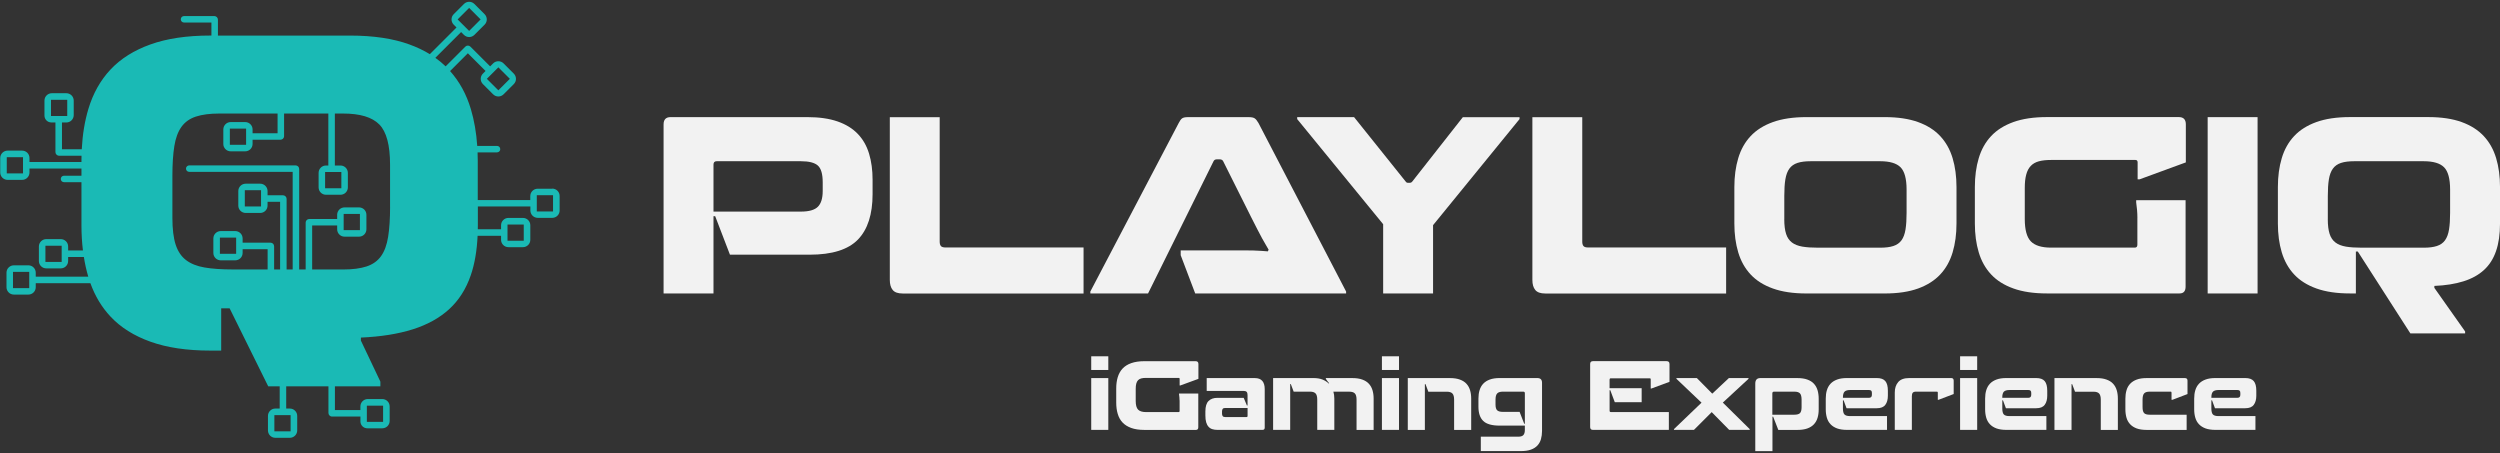
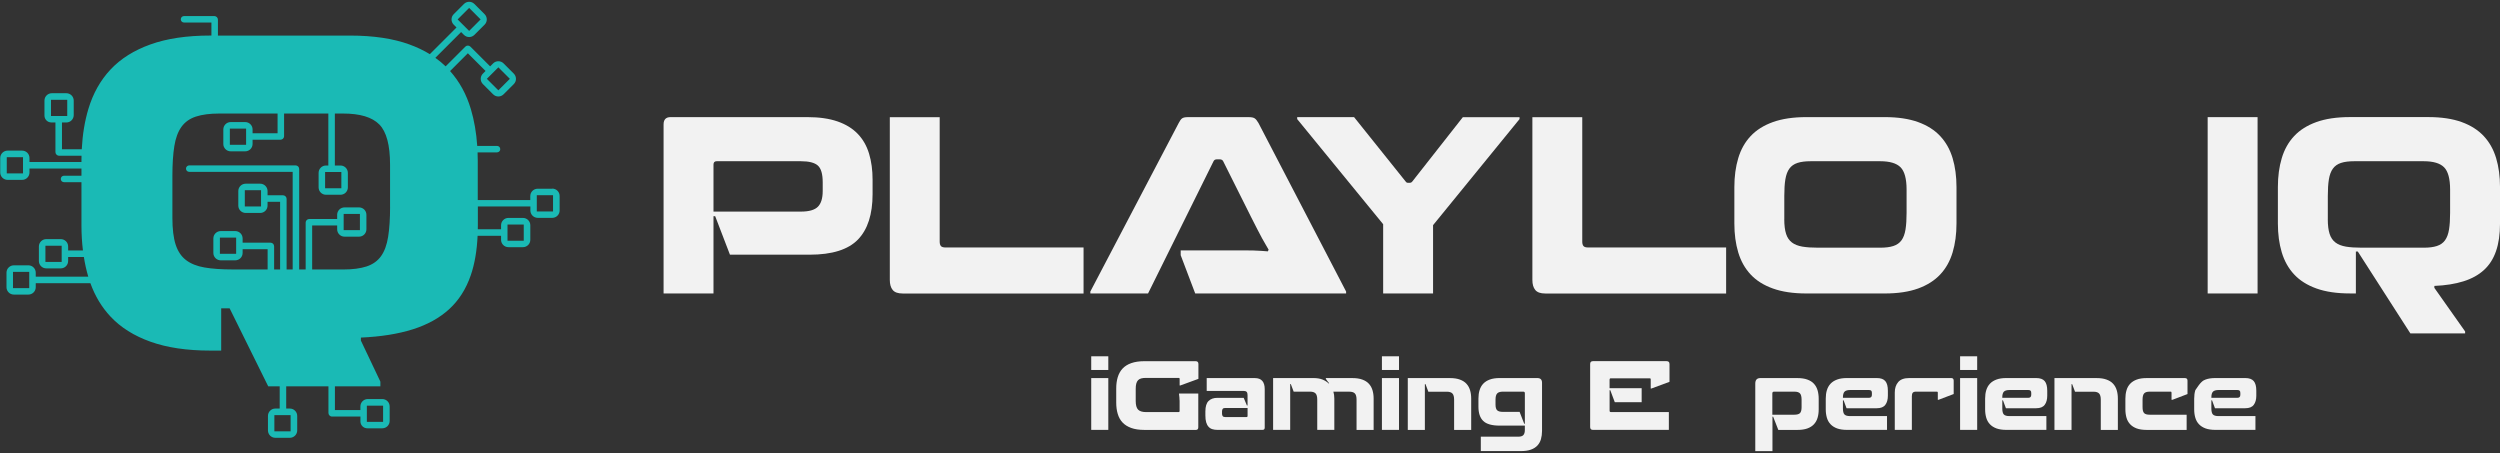
<svg xmlns="http://www.w3.org/2000/svg" width="811" height="147" viewBox="0 0 811 147" fill="none">
  <rect x="0" y="0" width="811" height="147" fill="#333333" stroke="none" />
  <path d="M232.006 70.131H231.456V95.191H215.266V40.351C215.266 38.781 216.026 37.991 217.546 37.991H261.856C265.736 37.991 269.016 38.461 271.716 39.401C274.416 40.341 276.596 41.691 278.276 43.451C279.956 45.201 281.166 47.341 281.926 49.851C282.686 52.361 283.066 55.191 283.066 58.341V62.981C283.066 69.531 281.476 74.441 278.316 77.711C275.146 80.981 269.926 82.621 262.646 82.621H236.796L232.006 70.131ZM232.476 52.301C231.796 52.301 231.456 52.671 231.456 53.401V68.641H259.816C262.436 68.641 264.266 68.121 265.316 67.071C266.366 66.021 266.886 64.321 266.886 61.961V59.131C266.886 56.461 266.366 54.651 265.316 53.711C264.266 52.771 262.436 52.301 259.816 52.301H232.476Z" fill="#F2F2F2" />
  <path d="M304.835 38.001V78.391C304.835 79.021 304.965 79.491 305.225 79.811C305.485 80.121 305.985 80.281 306.715 80.281H351.505V95.211H292.815C291.295 95.211 290.225 94.831 289.595 94.071C288.965 93.311 288.655 92.221 288.655 90.811V38.011H304.845L304.835 38.001Z" fill="#F2F2F2" />
  <path d="M372.406 95.201H353.706V94.571L382.386 39.881C382.756 39.151 383.116 38.651 383.486 38.391C383.856 38.131 384.476 38.001 385.376 38.001H405.096C405.986 38.001 406.626 38.131 407.016 38.391C407.406 38.651 407.816 39.151 408.236 39.881L436.676 94.571V95.201H387.726L383.016 82.791V81.221H403.406C404.636 81.221 405.726 81.231 406.666 81.261C407.606 81.291 408.446 81.331 409.176 81.381C409.906 81.431 410.616 81.491 411.296 81.541L411.536 80.991C411.226 80.411 410.896 79.851 410.556 79.301C410.216 78.751 409.836 78.081 409.416 77.301C408.996 76.511 408.496 75.571 407.926 74.471C407.346 73.371 406.646 71.981 405.806 70.311L396.766 52.241C396.556 51.871 396.186 51.691 395.666 51.691H394.726C394.256 51.691 393.916 51.871 393.706 52.241L372.416 95.221L372.406 95.201Z" fill="#F2F2F2" />
  <path d="M492.936 38.001V38.631L464.886 73.041V95.201H448.696V72.731L420.806 38.631V38.001H439.266L456.006 58.901C456.106 59.011 456.206 59.101 456.276 59.181C456.356 59.261 456.526 59.301 456.786 59.301H457.336C457.646 59.301 457.916 59.171 458.126 58.911L474.546 38.011H492.936V38.001Z" fill="#F2F2F2" />
  <path d="M513.285 38.001V78.391C513.285 79.021 513.415 79.491 513.675 79.811C513.935 80.121 514.435 80.281 515.165 80.281H559.956V95.211H501.266C499.746 95.211 498.675 94.831 498.045 94.071C497.415 93.311 497.105 92.221 497.105 90.811V38.011H513.295L513.285 38.001Z" fill="#F2F2F2" />
  <path d="M634.686 72.491C634.686 75.951 634.266 79.081 633.426 81.881C632.586 84.681 631.256 87.071 629.416 89.031C627.586 90.991 625.186 92.511 622.226 93.591C619.266 94.661 615.666 95.201 611.426 95.201H585.966C581.726 95.201 578.106 94.661 575.126 93.591C572.136 92.521 569.726 91.001 567.896 89.031C566.066 87.071 564.726 84.681 563.886 81.881C563.046 79.081 562.626 75.951 562.626 72.491V60.701C562.626 57.241 563.046 54.111 563.886 51.311C564.726 48.511 566.056 46.121 567.896 44.161C569.726 42.201 572.136 40.681 575.126 39.601C578.116 38.531 581.726 37.991 585.966 37.991H611.426C615.666 37.991 619.266 38.531 622.226 39.601C625.186 40.671 627.586 42.191 629.416 44.161C631.246 46.121 632.586 48.511 633.426 51.311C634.266 54.111 634.686 57.241 634.686 60.701V72.491ZM578.816 71.081C578.816 73.071 579.016 74.671 579.406 75.871C579.796 77.081 580.426 78.001 581.296 78.661C582.156 79.321 583.286 79.761 584.676 80.001C586.066 80.241 587.776 80.351 589.826 80.351H609.936C611.666 80.351 613.096 80.171 614.216 79.801C615.346 79.431 616.216 78.821 616.846 77.951C617.476 77.091 617.906 75.921 618.146 74.451C618.386 72.981 618.496 71.181 618.496 69.031V61.491C618.496 57.981 617.836 55.571 616.536 54.261C615.226 52.951 613.026 52.301 609.936 52.301H587.386C585.656 52.301 584.226 52.481 583.106 52.851C581.976 53.221 581.106 53.831 580.476 54.701C579.846 55.561 579.416 56.721 579.176 58.161C578.936 59.601 578.826 61.391 578.826 63.541V71.081H578.816Z" fill="#F2F2F2" />
-   <path d="M693.375 70.681C693.375 69.841 693.335 68.961 693.255 68.051C693.175 67.131 693.085 66.331 692.975 65.651V64.941H709.005V92.991C709.005 94.461 708.345 95.191 707.045 95.191H663.985C659.745 95.191 656.126 94.651 653.146 93.581C650.156 92.511 647.745 90.991 645.915 89.021C644.085 87.061 642.745 84.671 641.905 81.871C641.065 79.071 640.646 75.941 640.646 72.481V60.691C640.646 57.231 641.065 54.101 641.905 51.301C642.745 48.501 644.075 46.111 645.915 44.151C647.745 42.191 650.156 40.671 653.146 39.591C656.136 38.521 659.745 37.981 663.985 37.981H706.805C708.325 37.981 709.086 38.771 709.086 40.341V52.681L694.076 58.181H693.445V52.681C693.445 52.161 693.205 51.891 692.735 51.891H665.396C663.826 51.891 662.505 52.031 661.425 52.321C660.345 52.611 659.475 53.101 658.795 53.811C658.115 54.521 657.615 55.461 657.305 56.641C656.985 57.821 656.836 59.271 656.836 61.001V71.061C656.836 74.521 657.485 76.931 658.795 78.291C660.105 79.651 662.306 80.331 665.396 80.331H692.505C693.085 80.331 693.365 80.021 693.365 79.391V70.671L693.375 70.681Z" fill="#F2F2F2" />
  <path d="M716.166 95.201V38.001H732.356V95.201H716.166Z" fill="#F2F2F2" />
  <path d="M781.925 108.161L764.875 81.601H764.245V95.191H762.285C758.045 95.191 754.425 94.651 751.445 93.581C748.455 92.511 746.045 90.991 744.215 89.021C742.385 87.061 741.045 84.671 740.205 81.871C739.365 79.071 738.945 75.941 738.945 72.481V60.691C738.945 57.231 739.365 54.101 740.205 51.301C741.045 48.501 742.375 46.111 744.215 44.151C746.045 42.191 748.455 40.671 751.445 39.591C754.425 38.521 758.045 37.981 762.285 37.981H787.745C791.985 37.981 795.585 38.521 798.545 39.591C801.505 40.661 803.895 42.181 805.735 44.151C807.565 46.111 808.905 48.501 809.745 51.301C810.585 54.101 811.005 57.231 811.005 60.691V72.481C811.005 75.991 810.575 78.991 809.705 81.481C808.845 83.971 807.535 86.011 805.775 87.611C804.015 89.211 801.805 90.431 799.135 91.261C796.465 92.101 793.315 92.601 789.705 92.751V93.381L799.685 107.521V108.151H781.925V108.161ZM755.135 71.081C755.135 73.071 755.335 74.671 755.725 75.871C756.115 77.081 756.745 78.001 757.615 78.661C758.475 79.321 759.605 79.761 760.995 80.001C762.385 80.241 764.095 80.351 766.145 80.351H786.255C787.985 80.351 789.405 80.171 790.535 79.801C791.665 79.431 792.535 78.821 793.165 77.951C793.795 77.091 794.225 75.921 794.465 74.451C794.705 72.981 794.815 71.181 794.815 69.031V61.491C794.815 57.981 794.155 55.571 792.855 54.261C791.545 52.951 789.345 52.301 786.255 52.301H763.705C761.975 52.301 760.545 52.481 759.425 52.851C758.295 53.221 757.425 53.831 756.795 54.701C756.165 55.561 755.735 56.721 755.495 58.161C755.255 59.601 755.145 61.391 755.145 63.541V71.081H755.135Z" fill="#F2F2F2" />
  <path d="M353.995 120.021V115.581H359.535V120.021H353.995ZM353.995 139.451V122.651H359.535V139.451H353.995Z" fill="#F2F2F2" />
  <path d="M382.645 129.901C382.645 129.571 382.625 129.231 382.595 128.871C382.565 128.511 382.525 128.201 382.485 127.941V127.671H388.725V138.601C388.725 139.171 388.475 139.461 387.965 139.461H371.195C369.545 139.461 368.135 139.251 366.975 138.831C365.815 138.411 364.875 137.821 364.155 137.061C363.435 136.301 362.925 135.371 362.595 134.271C362.265 133.181 362.105 131.961 362.105 130.611V126.021C362.105 124.671 362.265 123.451 362.595 122.361C362.925 121.271 363.445 120.341 364.155 119.571C364.865 118.811 365.805 118.211 366.975 117.801C368.145 117.391 369.545 117.171 371.195 117.171H387.875C388.465 117.171 388.765 117.481 388.765 118.091V122.901L382.915 125.041H382.675V122.901C382.675 122.701 382.585 122.591 382.405 122.591H371.755C371.145 122.591 370.625 122.651 370.205 122.761C369.785 122.871 369.445 123.071 369.185 123.341C368.925 123.621 368.725 123.981 368.605 124.441C368.485 124.901 368.425 125.471 368.425 126.141V130.061C368.425 131.411 368.685 132.351 369.195 132.881C369.705 133.411 370.565 133.681 371.765 133.681H382.325C382.545 133.681 382.665 133.561 382.665 133.311V129.911L382.645 129.901Z" fill="#F2F2F2" />
  <path d="M391.455 126.811V122.651H407.065C408.165 122.651 408.975 122.961 409.495 123.571C410.015 124.181 410.275 125.071 410.275 126.231V138.721C410.275 139.211 410.045 139.451 409.575 139.451H394.915C394.305 139.451 393.755 139.371 393.275 139.221C392.795 139.071 392.385 138.811 392.055 138.441C391.715 138.071 391.465 137.591 391.285 136.991C391.105 136.391 391.025 135.641 391.025 134.741V133.491C391.025 131.901 391.365 130.761 392.055 130.081C392.745 129.401 393.695 129.061 394.915 129.061H403.455L404.495 131.541H404.705V128.141C404.705 127.671 404.605 127.331 404.415 127.131C404.225 126.931 403.925 126.821 403.545 126.821H391.455V126.811ZM404.375 135.291C404.595 135.291 404.715 135.171 404.715 134.921V132.351H397.435C397.065 132.351 396.805 132.441 396.655 132.631C396.505 132.811 396.425 133.091 396.425 133.461V134.191C396.425 134.541 396.505 134.811 396.655 135.001C396.805 135.191 397.065 135.291 397.435 135.291H404.385H404.375Z" fill="#F2F2F2" />
  <path d="M430.085 122.651H438.745C439.985 122.651 441.045 122.811 441.925 123.131C442.805 123.451 443.515 123.891 444.055 124.481C444.595 125.061 444.985 125.761 445.235 126.581C445.485 127.401 445.605 128.311 445.605 129.331V139.461H440.065V129.671C440.065 128.691 439.885 128.011 439.515 127.631C439.145 127.251 438.555 127.061 437.745 127.061H432.545C432.745 127.691 432.855 128.451 432.855 129.321V139.451H427.315V129.661C427.315 128.681 427.135 128.001 426.765 127.621C426.395 127.241 425.805 127.051 424.995 127.051H419.665L418.745 124.601H418.535V139.441H412.995V122.641H426.005C427.205 122.641 428.205 122.801 429.005 123.121C429.805 123.441 430.485 123.871 431.055 124.421L431.175 124.331C430.995 124.111 430.805 123.881 430.625 123.641C430.445 123.411 430.265 123.161 430.105 122.891V122.651H430.085Z" fill="#F2F2F2" />
  <path d="M448.295 120.021V115.581H453.835V120.021H448.295ZM448.295 139.451V122.651H453.835V139.451H448.295Z" fill="#F2F2F2" />
  <path d="M456.686 122.651H470.396C471.636 122.651 472.706 122.811 473.576 123.131C474.456 123.451 475.166 123.891 475.706 124.481C476.246 125.061 476.636 125.761 476.886 126.581C477.136 127.401 477.256 128.311 477.256 129.331V139.461H471.716V129.701C471.716 128.721 471.536 128.041 471.166 127.651C470.796 127.261 470.196 127.071 469.356 127.071H463.356L462.436 124.621H462.226V139.461H456.686V122.661V122.651Z" fill="#F2F2F2" />
  <path d="M480.375 141.661H492.526C493.326 141.661 493.875 141.481 494.195 141.121C494.515 140.761 494.665 140.201 494.665 139.421V138.071H486.495C483.985 138.071 482.205 137.571 481.165 136.561C480.125 135.551 479.605 134.021 479.605 131.951V129.321C479.605 128.301 479.725 127.381 479.975 126.571C480.225 125.761 480.615 125.051 481.165 124.471C481.715 123.891 482.425 123.441 483.295 123.121C484.165 122.801 485.225 122.641 486.495 122.641H498.706C499.726 122.641 500.235 123.151 500.235 124.171V139.781C500.235 140.761 500.115 141.651 499.885 142.461C499.655 143.271 499.265 143.951 498.735 144.531C498.205 145.101 497.505 145.541 496.625 145.861C495.745 146.181 494.665 146.331 493.385 146.331H480.375V141.651V141.661ZM494.456 137.461H494.665V127.571C494.665 127.221 494.496 127.051 494.146 127.051H487.535C486.675 127.051 486.065 127.241 485.695 127.621C485.325 128.001 485.146 128.681 485.146 129.661V131.221C485.146 132.141 485.325 132.771 485.685 133.101C486.045 133.441 486.655 133.611 487.535 133.611H492.956L494.456 137.471V137.461Z" fill="#F2F2F2" />
  <path d="M522.365 126.571H522.155V133.241C522.155 133.531 522.295 133.671 522.585 133.671H541.375V139.451H516.735C516.145 139.451 515.845 139.141 515.845 138.531V118.081C515.845 117.471 516.145 117.161 516.735 117.161H540.665C541.275 117.161 541.585 117.471 541.585 118.081V123.861L535.735 126.031H535.495V123.061C535.495 122.841 535.395 122.721 535.185 122.721H522.545C522.385 122.721 522.275 122.771 522.225 122.861C522.175 122.951 522.145 123.051 522.145 123.151V125.941H532.555V130.471H523.835L522.365 126.551V126.571Z" fill="#F2F2F2" />
-   <path d="M550.465 122.651L555.455 127.701L560.845 122.651H567.215V122.891L558.885 130.601L567.605 139.201V139.441H560.935L555.275 133.691L549.525 139.441H543.035V139.201L551.975 130.631L543.835 122.891V122.651H550.475H550.465Z" fill="#F2F2F2" />
  <path d="M575.195 135.171H574.985V146.341H569.415V124.431C569.415 123.251 569.955 122.651 571.035 122.651H583.125C584.365 122.651 585.435 122.811 586.305 123.131C587.185 123.451 587.895 123.891 588.435 124.481C588.975 125.061 589.365 125.771 589.615 126.591C589.855 127.421 589.985 128.331 589.985 129.331V132.791C589.985 133.811 589.865 134.731 589.615 135.541C589.375 136.361 588.975 137.061 588.435 137.641C587.895 138.221 587.185 138.671 586.305 138.991C585.425 139.311 584.365 139.461 583.125 139.461H576.885L575.205 135.171H575.195ZM575.435 127.061C575.105 127.061 574.945 127.261 574.945 127.671V134.531H582.075C582.955 134.531 583.565 134.361 583.915 134.011C584.265 133.661 584.435 133.011 584.435 132.051V129.691C584.435 128.691 584.265 128.001 583.915 127.621C583.565 127.241 582.955 127.051 582.075 127.051H575.435V127.061Z" fill="#F2F2F2" />
  <path d="M598.055 129.871H597.845V132.471C597.845 133.431 598.005 134.091 598.335 134.441C598.665 134.801 599.275 134.981 600.175 134.981H612.145V139.451H599.135C597.885 139.451 596.835 139.291 595.965 138.981C595.095 138.661 594.385 138.211 593.835 137.631C593.285 137.051 592.885 136.351 592.645 135.531C592.405 134.711 592.275 133.801 592.275 132.781V129.321C592.275 128.301 592.395 127.381 592.645 126.571C592.895 125.761 593.285 125.051 593.835 124.471C594.385 123.891 595.095 123.441 595.965 123.121C596.835 122.801 597.885 122.641 599.135 122.641H608.835C610.125 122.641 611.035 122.971 611.595 123.631C612.155 124.291 612.425 125.331 612.425 126.741V128.361C612.425 129.601 612.155 130.591 611.595 131.331C611.045 132.071 610.125 132.431 608.835 132.431H599.015L598.065 129.861L598.055 129.871ZM597.845 129.051H606.295C606.925 129.051 607.245 128.721 607.245 128.071V127.461C607.245 127.111 607.165 126.871 607.015 126.731C606.865 126.591 606.625 126.521 606.295 126.521H600.175C599.315 126.521 598.715 126.701 598.365 127.061C598.015 127.421 597.845 128.051 597.845 128.971V129.061V129.051Z" fill="#F2F2F2" />
  <path d="M628.875 129.691H628.625V127.391C628.625 127.171 628.525 127.051 628.315 127.051H621.555C621.065 127.051 620.715 127.161 620.515 127.391C620.315 127.611 620.205 128.001 620.205 128.551V139.451H614.665V127.361C614.665 125.931 615.035 124.791 615.785 123.931C616.525 123.071 617.715 122.641 619.355 122.641H632.975C633.505 122.641 633.775 122.921 633.775 123.471V127.821L628.875 129.691Z" fill="#F2F2F2" />
  <path d="M635.855 120.021V115.581H641.396V120.021H635.855ZM635.855 139.451V122.651H641.396V139.451H635.855Z" fill="#F2F2F2" />
  <path d="M649.755 129.871H649.545V132.471C649.545 133.431 649.705 134.091 650.035 134.441C650.365 134.801 650.975 134.981 651.875 134.981H663.845V139.451H650.835C649.585 139.451 648.535 139.291 647.665 138.981C646.795 138.661 646.085 138.211 645.535 137.631C644.985 137.051 644.585 136.351 644.345 135.531C644.105 134.711 643.975 133.801 643.975 132.781V129.321C643.975 128.301 644.095 127.381 644.345 126.571C644.595 125.761 644.985 125.051 645.535 124.471C646.085 123.891 646.795 123.441 647.665 123.121C648.535 122.801 649.585 122.641 650.835 122.641H660.535C661.825 122.641 662.735 122.971 663.295 123.631C663.855 124.291 664.125 125.331 664.125 126.741V128.361C664.125 129.601 663.855 130.591 663.295 131.331C662.745 132.071 661.825 132.431 660.535 132.431H650.715L649.765 129.861L649.755 129.871ZM649.535 129.051H657.985C658.615 129.051 658.935 128.721 658.935 128.071V127.461C658.935 127.111 658.855 126.871 658.705 126.731C658.555 126.591 658.315 126.521 657.985 126.521H651.865C651.005 126.521 650.405 126.701 650.055 127.061C649.705 127.421 649.535 128.051 649.535 128.971V129.061V129.051Z" fill="#F2F2F2" />
  <path d="M666.465 122.651H680.175C681.415 122.651 682.485 122.811 683.355 123.131C684.235 123.451 684.945 123.891 685.485 124.481C686.025 125.061 686.415 125.761 686.665 126.581C686.915 127.401 687.035 128.311 687.035 129.331V139.461H681.495V129.701C681.495 128.721 681.315 128.041 680.945 127.651C680.575 127.261 679.975 127.071 679.135 127.071H673.135L672.215 124.621H672.005V139.461H666.465V122.661V122.651Z" fill="#F2F2F2" />
  <path d="M704.725 129.691H704.445V127.391C704.445 127.171 704.355 127.051 704.175 127.051H697.375C696.495 127.051 695.895 127.241 695.555 127.621C695.215 128.001 695.045 128.691 695.045 129.691V132.051C695.045 133.011 695.215 133.661 695.555 134.011C695.895 134.361 696.495 134.531 697.375 134.531H709.345V139.461H696.335C695.085 139.461 694.035 139.301 693.165 138.991C692.295 138.671 691.585 138.221 691.035 137.641C690.485 137.061 690.085 136.361 689.845 135.541C689.605 134.721 689.475 133.811 689.475 132.791V129.331C689.475 128.331 689.595 127.421 689.845 126.591C690.085 125.761 690.485 125.061 691.035 124.481C691.585 123.901 692.295 123.451 693.165 123.131C694.035 122.811 695.085 122.651 696.335 122.651H708.795C709.345 122.651 709.625 122.931 709.625 123.481V127.831L704.725 129.701V129.691Z" fill="#F2F2F2" />
-   <path d="M717.575 129.871H717.365V132.471C717.365 133.431 717.525 134.091 717.855 134.441C718.185 134.801 718.795 134.981 719.695 134.981H731.665V139.451H718.655C717.405 139.451 716.355 139.291 715.485 138.981C714.615 138.661 713.905 138.211 713.355 137.631C712.805 137.051 712.405 136.351 712.165 135.531C711.925 134.711 711.795 133.801 711.795 132.781V129.321C711.795 128.301 711.915 127.381 712.165 126.571C712.415 125.761 712.805 125.051 713.355 124.471C713.905 123.891 714.615 123.441 715.485 123.121C716.355 122.801 717.405 122.641 718.655 122.641H728.355C729.645 122.641 730.555 122.971 731.115 123.631C731.675 124.291 731.945 125.331 731.945 126.741V128.361C731.945 129.601 731.675 130.591 731.115 131.331C730.565 132.071 729.645 132.431 728.355 132.431H718.535L717.585 129.861L717.575 129.871ZM717.365 129.051H725.815C726.445 129.051 726.765 128.721 726.765 128.071V127.461C726.765 127.111 726.685 126.871 726.535 126.731C726.385 126.591 726.145 126.521 725.815 126.521H719.695C718.835 126.521 718.235 126.701 717.885 127.061C717.535 127.421 717.365 128.051 717.365 128.971V129.061V129.051Z" fill="#F2F2F2" />
+   <path d="M717.575 129.871H717.365V132.471C717.365 133.431 717.525 134.091 717.855 134.441C718.185 134.801 718.795 134.981 719.695 134.981H731.665V139.451H718.655C717.405 139.451 716.355 139.291 715.485 138.981C714.615 138.661 713.905 138.211 713.355 137.631C712.805 137.051 712.405 136.351 712.165 135.531C711.925 134.711 711.795 133.801 711.795 132.781V129.321C711.795 128.301 711.915 127.381 712.165 126.571C713.905 123.891 714.615 123.441 715.485 123.121C716.355 122.801 717.405 122.641 718.655 122.641H728.355C729.645 122.641 730.555 122.971 731.115 123.631C731.675 124.291 731.945 125.331 731.945 126.741V128.361C731.945 129.601 731.675 130.591 731.115 131.331C730.565 132.071 729.645 132.431 728.355 132.431H718.535L717.585 129.861L717.575 129.871ZM717.365 129.051H725.815C726.445 129.051 726.765 128.721 726.765 128.071V127.461C726.765 127.111 726.685 126.871 726.535 126.731C726.385 126.591 726.145 126.521 725.815 126.521H719.695C718.835 126.521 718.235 126.701 717.885 127.061C717.535 127.421 717.365 128.051 717.365 128.971V129.061V129.051Z" fill="#F2F2F2" />
  <path d="M179.125 61.221H174.415C173.095 61.221 172.025 62.291 172.025 63.611V64.911H154.985V52.181C154.985 51.251 154.965 50.331 154.925 49.431H161.235C161.815 49.431 162.285 48.961 162.285 48.381C162.285 47.801 161.815 47.331 161.235 47.331H154.815C154.525 43.041 153.835 39.051 152.745 35.391C151.315 30.591 149.065 26.481 146.005 23.051L151.775 17.281L157.515 23.021L156.645 23.891C155.715 24.821 155.715 26.331 156.645 27.271L159.975 30.601C160.905 31.531 162.415 31.531 163.355 30.601L166.685 27.271C167.615 26.341 167.615 24.831 166.685 23.891L163.355 20.561C162.425 19.631 160.915 19.631 159.975 20.561L159.005 21.531L152.605 15.131C152.145 14.671 151.405 14.671 150.955 15.131L144.565 21.521C143.535 20.531 142.425 19.611 141.225 18.761L149.585 10.401L150.505 11.321C151.435 12.251 152.945 12.251 153.885 11.321L157.215 7.991C158.145 7.061 158.145 5.551 157.215 4.611L153.885 1.281C152.955 0.351 151.445 0.351 150.505 1.281L147.175 4.611C146.245 5.541 146.245 7.051 147.175 7.991L148.095 8.911L139.435 17.571C137.435 16.351 135.235 15.301 132.815 14.421C127.545 12.501 121.125 11.541 113.565 11.541H70.695V6.381C70.695 5.741 70.175 5.211 69.525 5.211H59.695C59.115 5.211 58.645 5.681 58.645 6.261C58.645 6.841 59.115 7.311 59.695 7.311H68.585V11.531H68.225C60.625 11.531 54.155 12.491 48.805 14.411C43.455 16.331 39.145 19.041 35.855 22.551C32.565 26.061 30.175 30.321 28.675 35.331C27.475 39.321 26.765 43.681 26.525 48.411H20.105V39.731H21.525C22.845 39.731 23.915 38.661 23.915 37.341V32.631C23.915 31.311 22.845 30.241 21.525 30.241H16.815C15.495 30.241 14.425 31.311 14.425 32.631V37.501C14.425 38.731 15.425 39.721 16.645 39.721H17.985V49.341C17.985 49.981 18.505 50.511 19.155 50.511H26.445C26.435 51.041 26.425 51.561 26.425 52.101V52.551H9.565V51.251C9.565 49.931 8.495 48.861 7.175 48.861H2.465C1.145 48.861 0.075 49.931 0.075 51.251V55.961C0.075 57.281 1.145 58.351 2.465 58.351H7.175C8.495 58.351 9.565 57.281 9.565 55.961V54.661H26.425V57.001H20.765C20.185 57.001 19.715 57.471 19.715 58.051C19.715 58.631 20.185 59.101 20.765 59.101H26.425V73.151C26.425 75.981 26.595 78.681 26.905 81.261H22.105V79.961C22.105 78.641 21.035 77.571 19.715 77.571H15.005C13.685 77.571 12.615 78.641 12.615 79.961V84.671C12.615 85.991 13.685 87.061 15.005 87.061H19.715C21.035 87.061 22.105 85.991 22.105 84.671V83.371H27.205C27.555 85.591 28.035 87.721 28.635 89.761H11.595V88.461C11.595 87.141 10.525 86.071 9.205 86.071H4.495C3.175 86.071 2.105 87.141 2.105 88.461V93.171C2.105 94.491 3.175 95.561 4.495 95.561H9.205C10.525 95.561 11.595 94.491 11.595 93.171V91.871H29.325C30.835 96.051 33.005 99.671 35.865 102.711C39.145 106.221 43.465 108.941 48.815 110.851C54.165 112.771 60.635 113.731 68.235 113.731H71.755V100.031H74.495L87.005 125.321H90.735V132.531H89.315C87.995 132.531 86.925 133.601 86.925 134.921V139.631C86.925 140.951 87.995 142.021 89.315 142.021H94.025C95.345 142.021 96.415 140.951 96.415 139.631V134.921C96.415 133.601 95.345 132.531 94.025 132.531H92.845V125.321H106.545V133.961C106.545 134.601 107.065 135.131 107.715 135.131H116.925V136.721C116.925 137.951 117.925 138.941 119.145 138.941H124.015C125.335 138.941 126.405 137.871 126.405 136.551V131.841C126.405 130.521 125.335 129.451 124.015 129.451H119.305C117.985 129.451 116.915 130.521 116.915 131.841V133.021H108.645V125.321H123.395V123.801L117.075 110.491V109.511C123.515 109.231 129.115 108.341 133.875 106.841C138.635 105.341 142.575 103.161 145.705 100.301C148.835 97.441 151.165 93.791 152.705 89.331C153.975 85.671 154.705 81.381 154.935 76.491H162.545V77.791C162.545 79.111 163.615 80.181 164.935 80.181H169.645C170.965 80.181 172.035 79.111 172.035 77.791V73.081C172.035 71.761 170.965 70.691 169.645 70.691H164.935C163.615 70.691 162.545 71.761 162.545 73.081V74.381H154.995C154.995 74.001 155.015 73.621 155.015 73.231V66.981H172.055V68.281C172.055 69.601 173.125 70.671 174.445 70.671H179.155C180.475 70.671 181.545 69.601 181.545 68.281V63.571C181.545 62.251 180.475 61.181 179.155 61.181L179.125 61.221ZM161.665 21.841L165.395 25.571L161.665 29.301L157.935 25.571L161.665 21.841ZM152.185 2.571L155.915 6.301L152.185 10.031L148.455 6.301L152.185 2.571ZM16.545 37.641V32.371H21.815V37.641H16.545ZM7.465 56.261H2.195V50.991H7.465V56.261ZM20.005 84.981H14.735V79.711H20.005V84.981ZM9.485 93.471H4.215V88.201H9.485V93.471ZM94.275 134.661V139.931H89.005V134.661H94.275ZM119.005 131.591H124.275V136.861H119.005V131.591ZM164.635 72.831H169.905V78.101H164.635V72.831ZM126.545 67.011C126.545 70.881 126.335 74.141 125.915 76.791C125.495 79.441 124.725 81.541 123.605 83.101C122.485 84.661 120.925 85.771 118.925 86.431C116.915 87.091 114.385 87.421 111.305 87.421H101.265V73.151H109.375V74.381C109.375 75.701 110.445 76.771 111.765 76.771H116.475C117.795 76.771 118.865 75.701 118.865 74.381V69.671C118.865 68.351 117.795 67.281 116.475 67.281H111.765C110.445 67.281 109.375 68.351 109.375 69.671V71.041H100.325C99.685 71.041 99.155 71.561 99.155 72.211V87.421H97.055V54.821C97.055 54.181 96.535 53.651 95.885 53.651H61.385C60.805 53.651 60.335 54.121 60.335 54.701C60.335 55.281 60.805 55.751 61.385 55.751H94.945V87.411H92.975V64.521C92.975 63.881 92.455 63.351 91.805 63.351H86.795V61.981C86.795 60.661 85.725 59.591 84.405 59.591H79.695C78.375 59.591 77.305 60.661 77.305 61.981V66.691C77.305 68.011 78.375 69.081 79.695 69.081H84.405C85.725 69.081 86.795 68.011 86.795 66.691V65.461H90.865V87.411H88.925V79.891C88.925 79.251 88.405 78.721 87.755 78.721H78.705V77.351C78.705 76.031 77.635 74.961 76.315 74.961H71.605C70.285 74.961 69.215 76.031 69.215 77.351V82.061C69.215 83.381 70.285 84.451 71.605 84.451H76.315C77.635 84.451 78.705 83.381 78.705 82.061V80.831H86.815V87.411H75.505C71.865 87.411 68.815 87.201 66.345 86.771C63.875 86.351 61.875 85.541 60.335 84.361C58.795 83.181 57.675 81.501 56.975 79.331C56.275 77.161 55.925 74.281 55.925 70.691V57.091C55.925 53.221 56.135 49.981 56.555 47.381C56.975 44.781 57.745 42.701 58.865 41.151C59.985 39.591 61.545 38.481 63.545 37.821C65.545 37.161 68.085 36.831 71.165 36.831H90.045V43.221H81.935V41.991C81.935 40.671 80.865 39.601 79.545 39.601H74.835C73.515 39.601 72.445 40.671 72.445 41.991V46.701C72.445 48.021 73.515 49.091 74.835 49.091H79.545C80.865 49.091 81.935 48.021 81.935 46.701V45.331H90.985C91.625 45.331 92.155 44.811 92.155 44.161V36.831H106.515V53.691H105.745C104.425 53.691 103.355 54.761 103.355 56.081V60.791C103.355 62.111 104.425 63.181 105.745 63.181H110.455C111.775 63.181 112.845 62.111 112.845 60.791V56.081C112.845 54.761 111.775 53.691 110.455 53.691H108.625V36.831H111.305C116.805 36.831 120.715 38.011 123.045 40.371C125.375 42.731 126.535 47.081 126.535 53.411V67.011H126.545ZM111.485 74.661V69.391H116.755V74.661H111.485ZM84.685 61.701V66.971H79.415V61.701H84.685ZM76.605 77.071V82.341H71.335V77.071H76.605ZM79.835 41.711V46.981H74.565V41.711H79.835ZM110.735 55.801V61.071H105.465V55.801H110.735ZM179.405 68.601H174.135V63.331H179.405V68.601Z" fill="#1ABAB5" />
</svg>